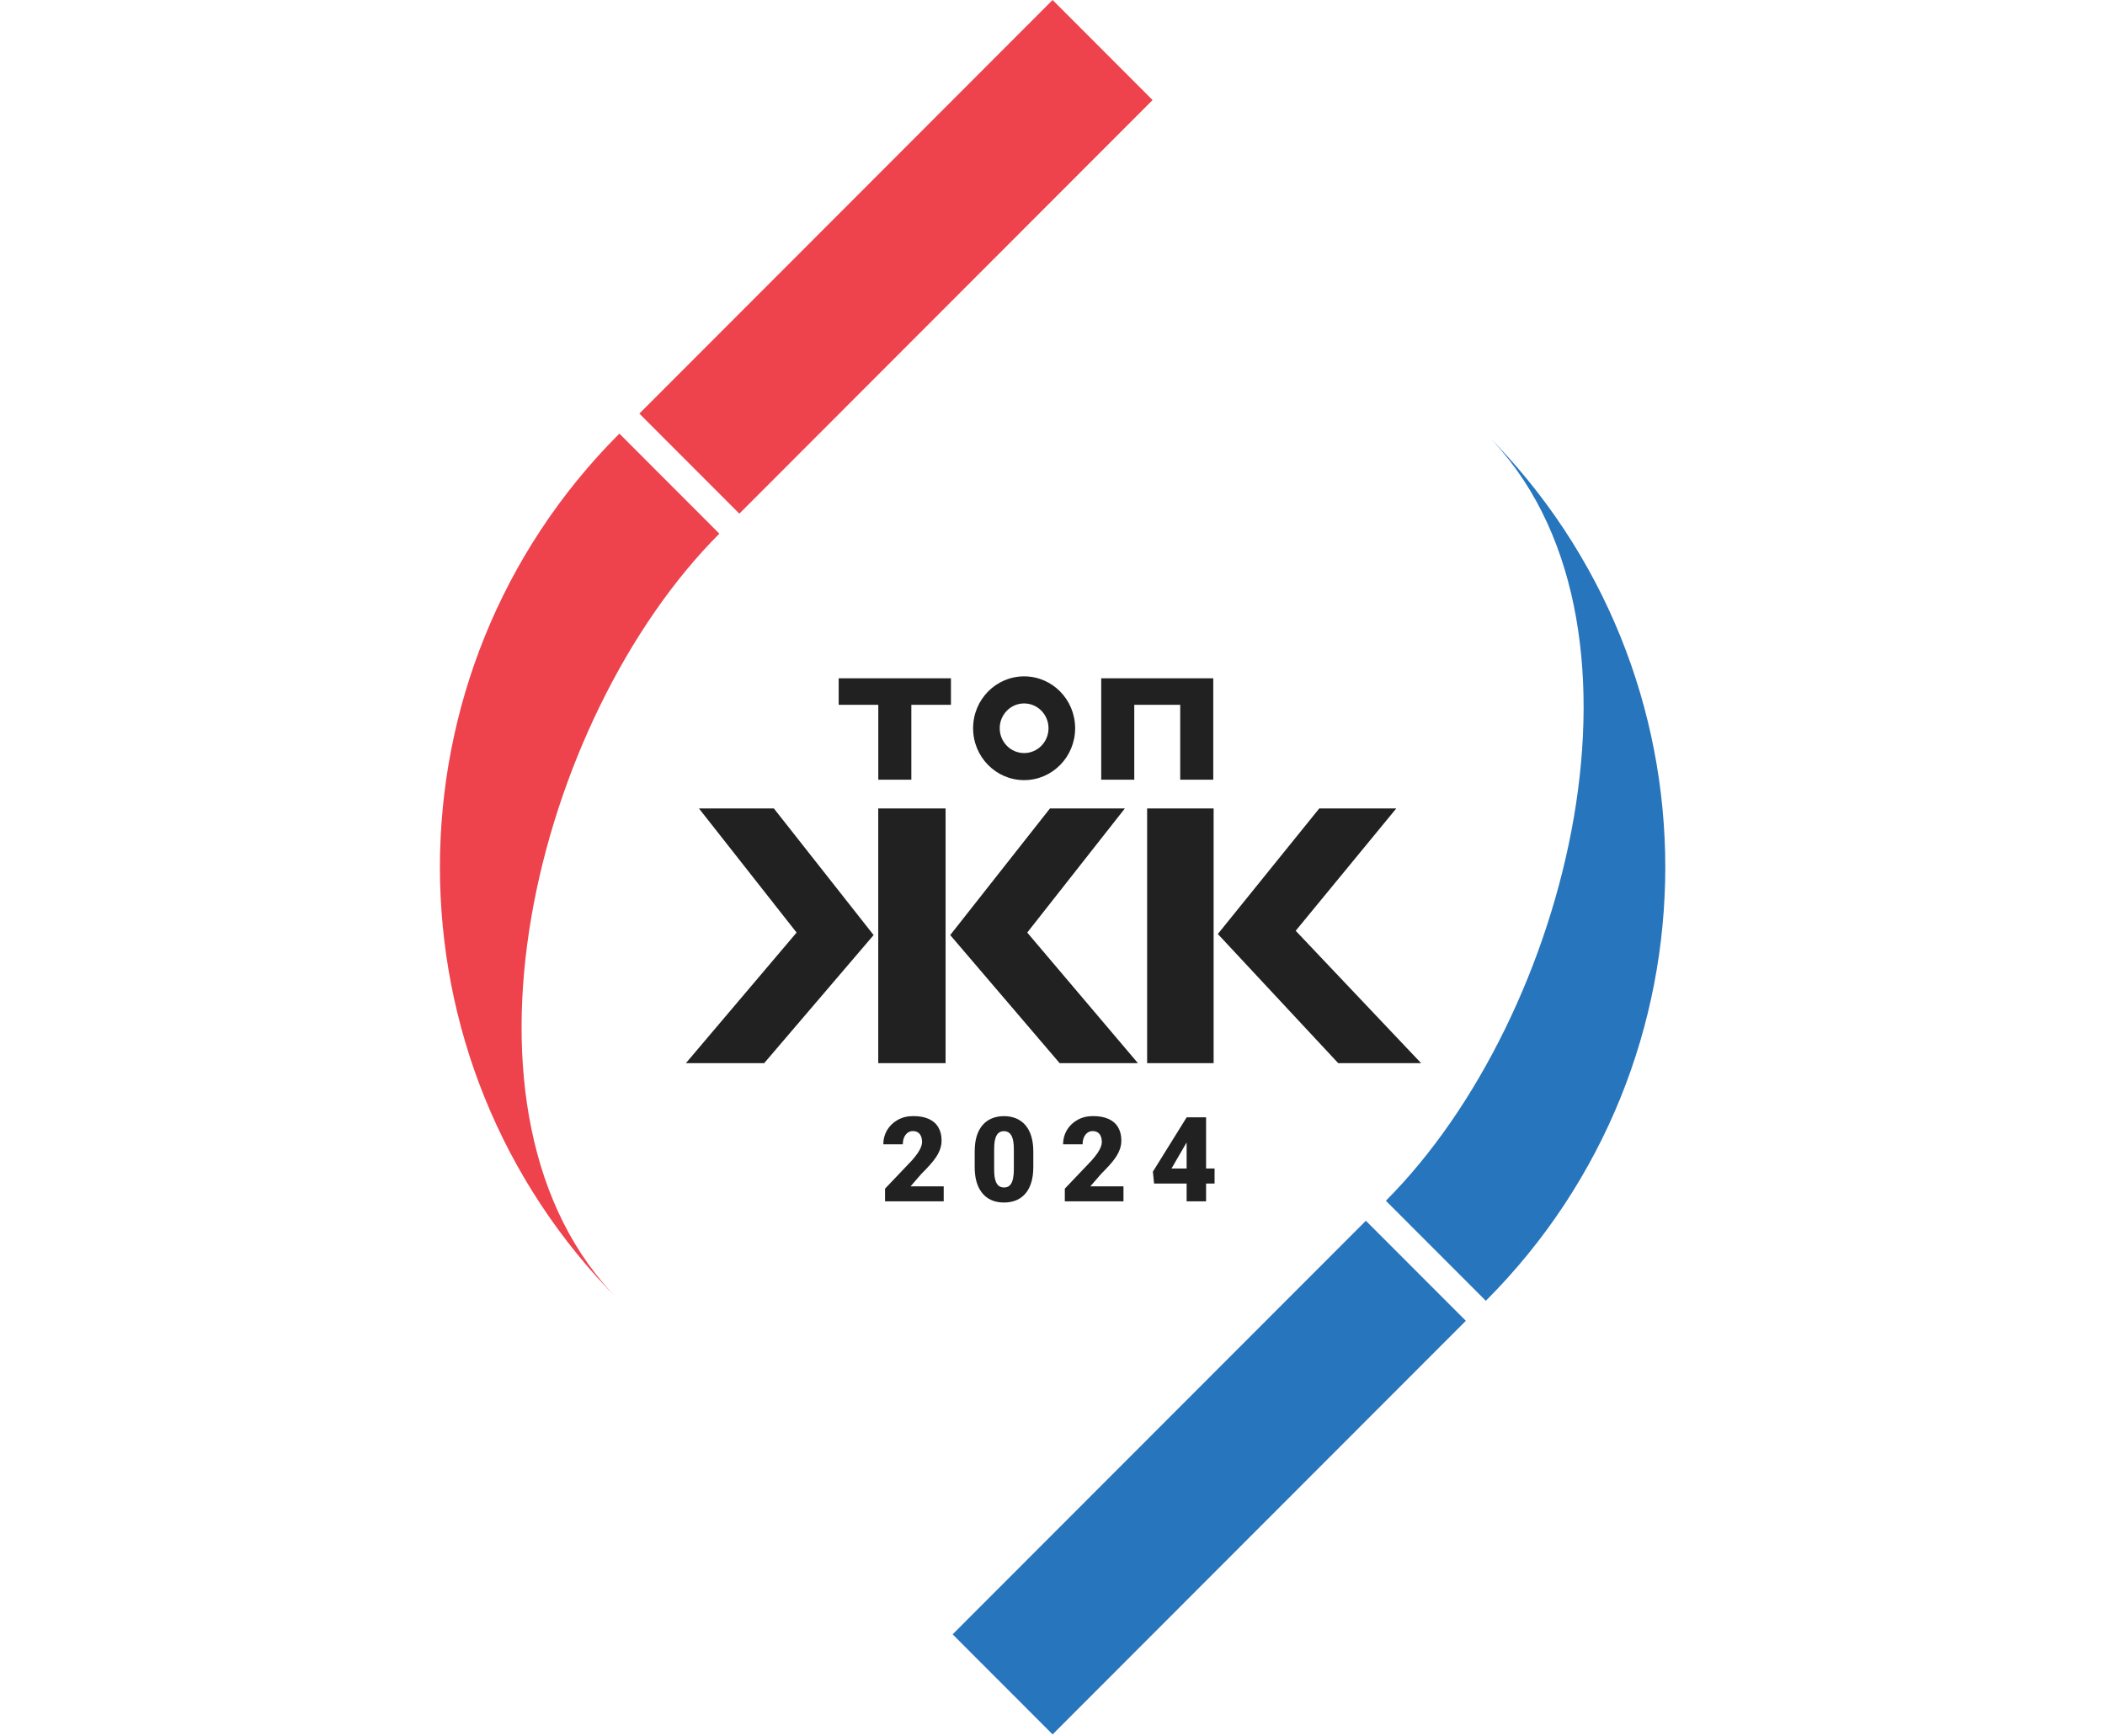
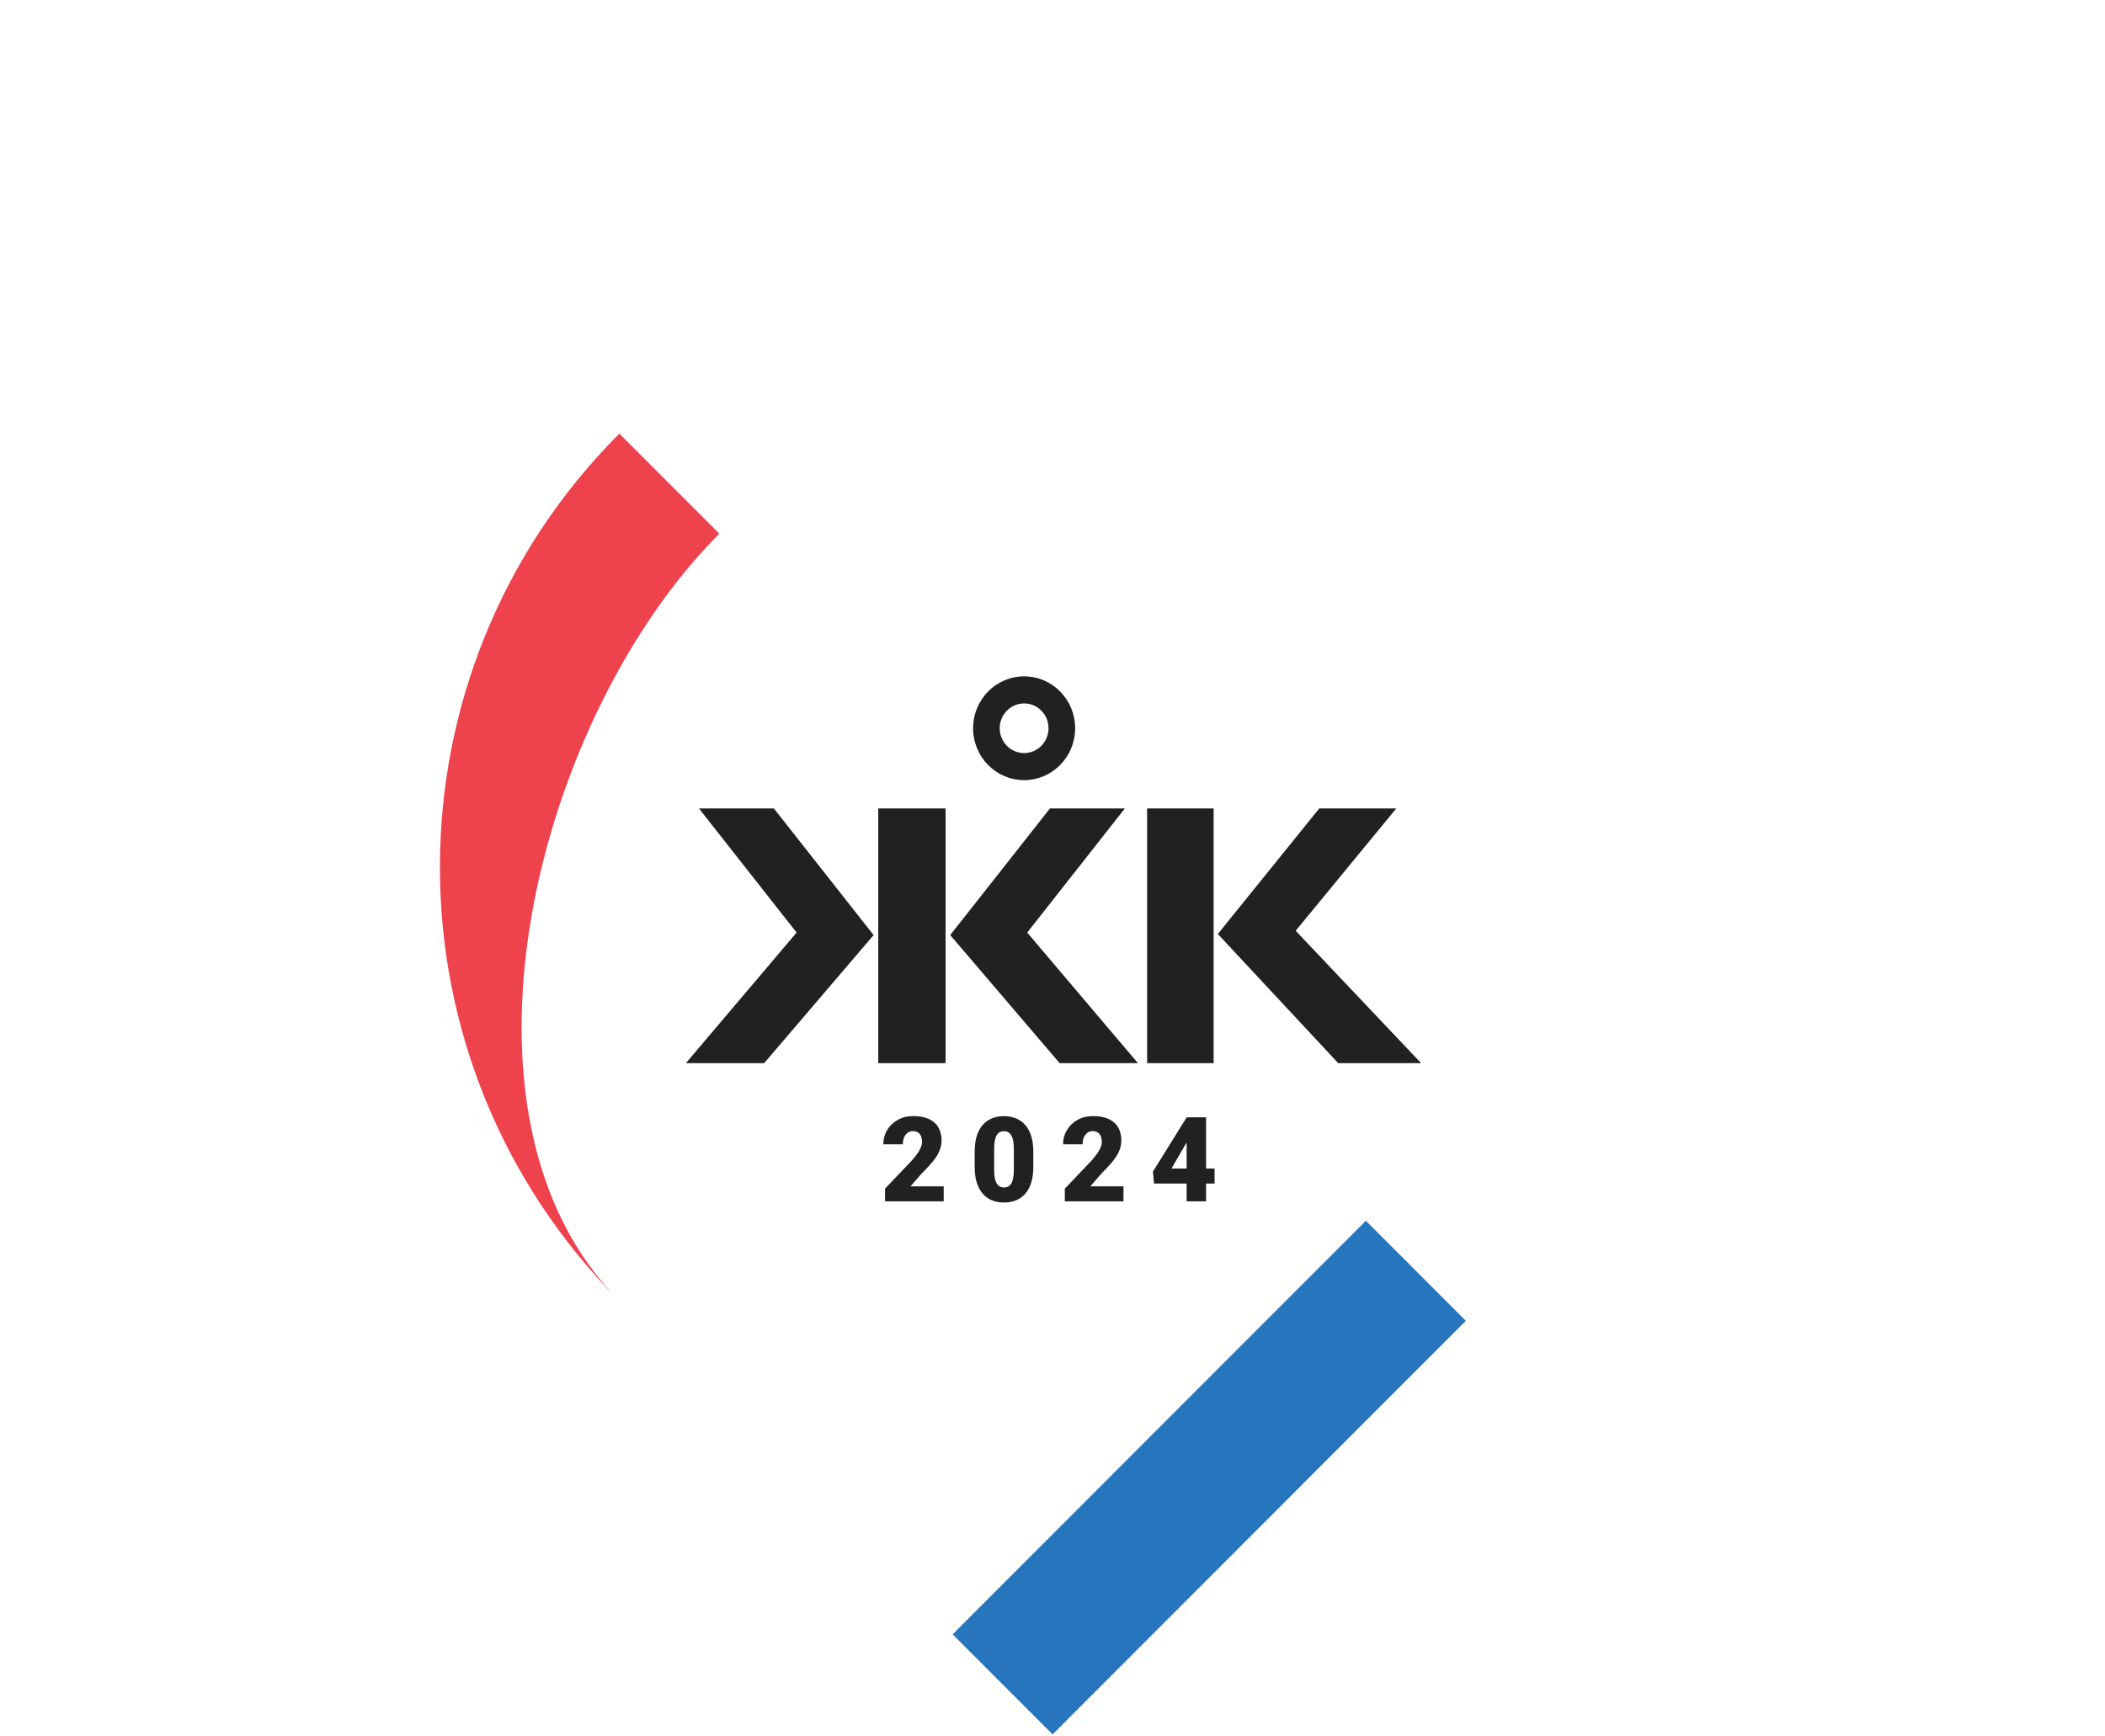
<svg xmlns="http://www.w3.org/2000/svg" width="445" height="367" viewBox="0 0 445 367" fill="none">
  <path d="M199.501 250.826V254H187.099V251.314L192.812 245.309C193.316 244.731 193.723 244.214 194.032 243.758C194.341 243.294 194.565 242.875 194.704 242.501C194.85 242.127 194.923 241.789 194.923 241.488C194.923 240.975 194.846 240.548 194.691 240.206C194.545 239.856 194.325 239.592 194.032 239.413C193.747 239.234 193.393 239.144 192.97 239.144C192.547 239.144 192.177 239.266 191.859 239.51C191.542 239.754 191.294 240.088 191.115 240.511C190.944 240.934 190.858 241.41 190.858 241.939H186.732C186.732 240.849 186.997 239.852 187.526 238.949C188.063 238.045 188.808 237.325 189.76 236.788C190.712 236.243 191.815 235.97 193.068 235.97C194.378 235.97 195.477 236.174 196.364 236.581C197.251 236.987 197.918 237.577 198.366 238.351C198.821 239.116 199.049 240.039 199.049 241.122C199.049 241.74 198.952 242.334 198.756 242.904C198.561 243.473 198.28 244.039 197.914 244.601C197.548 245.154 197.1 245.724 196.571 246.31C196.05 246.896 195.456 247.518 194.789 248.177L192.494 250.826H199.501ZM218.442 243.49V246.737C218.442 248.014 218.291 249.125 217.99 250.069C217.697 251.013 217.274 251.795 216.721 252.413C216.175 253.032 215.524 253.491 214.768 253.792C214.011 254.094 213.177 254.244 212.265 254.244C211.533 254.244 210.849 254.151 210.214 253.963C209.58 253.768 209.006 253.475 208.493 253.084C207.989 252.686 207.553 252.189 207.187 251.595C206.821 251.001 206.54 250.301 206.345 249.496C206.149 248.682 206.052 247.762 206.052 246.737V243.49C206.052 242.204 206.198 241.093 206.491 240.157C206.792 239.213 207.22 238.432 207.773 237.813C208.326 237.195 208.981 236.735 209.738 236.434C210.495 236.133 211.329 235.982 212.241 235.982C212.973 235.982 213.653 236.08 214.279 236.275C214.914 236.463 215.488 236.756 216 237.154C216.513 237.545 216.949 238.037 217.307 238.631C217.673 239.225 217.954 239.929 218.149 240.743C218.344 241.549 218.442 242.464 218.442 243.49ZM214.328 247.237V242.965C214.328 242.395 214.296 241.899 214.23 241.476C214.174 241.052 214.084 240.694 213.962 240.401C213.848 240.108 213.706 239.872 213.535 239.693C213.364 239.506 213.168 239.372 212.949 239.291C212.737 239.201 212.501 239.156 212.241 239.156C211.915 239.156 211.622 239.225 211.362 239.364C211.11 239.494 210.894 239.706 210.715 239.999C210.536 240.292 210.397 240.682 210.3 241.17C210.21 241.659 210.166 242.257 210.166 242.965V247.237C210.166 247.815 210.194 248.32 210.251 248.751C210.316 249.174 210.406 249.536 210.52 249.837C210.642 250.13 210.788 250.37 210.959 250.558C211.13 250.737 211.325 250.867 211.545 250.948C211.765 251.03 212.005 251.07 212.265 251.07C212.583 251.07 212.867 251.005 213.12 250.875C213.372 250.745 213.588 250.533 213.767 250.24C213.954 249.939 214.092 249.544 214.182 249.056C214.279 248.56 214.328 247.953 214.328 247.237ZM237.505 250.826V254H225.103V251.314L230.815 245.309C231.32 244.731 231.727 244.214 232.036 243.758C232.345 243.294 232.569 242.875 232.708 242.501C232.854 242.127 232.927 241.789 232.927 241.488C232.927 240.975 232.85 240.548 232.695 240.206C232.549 239.856 232.329 239.592 232.036 239.413C231.751 239.234 231.397 239.144 230.974 239.144C230.551 239.144 230.181 239.266 229.863 239.51C229.546 239.754 229.298 240.088 229.119 240.511C228.948 240.934 228.862 241.41 228.862 241.939H224.736C224.736 240.849 225.001 239.852 225.53 238.949C226.067 238.045 226.812 237.325 227.764 236.788C228.716 236.243 229.819 235.97 231.072 235.97C232.382 235.97 233.481 236.174 234.368 236.581C235.255 236.987 235.922 237.577 236.37 238.351C236.825 239.116 237.053 240.039 237.053 241.122C237.053 241.74 236.956 242.334 236.76 242.904C236.565 243.473 236.284 244.039 235.918 244.601C235.552 245.154 235.104 245.724 234.575 246.31C234.054 246.896 233.46 247.518 232.793 248.177L230.498 250.826H237.505ZM256.763 247.054V250.228H243.97L243.726 247.713L250.867 236.227H254.114L250.586 242L247.657 247.054H256.763ZM254.969 236.227V254H250.855V236.227H254.969Z" fill="#212121" />
  <path d="M224.01 224.777L200.876 197.699L221.964 170.924H237.801L217.159 197.168L240.559 224.777H224.01ZM161.549 224.777H145L168.4 197.168L147.758 170.924H163.596L184.683 197.699L161.549 224.777ZM185.662 224.777V170.924H199.898V224.777H185.662Z" fill="#212121" />
  <path d="M282.898 224.777L257.451 197.471L278.894 170.924H295.177L273.912 196.789L300.426 224.777H282.898ZM242.504 224.777V170.924H256.562V224.777H242.504Z" fill="#212121" />
  <path fill-rule="evenodd" clip-rule="evenodd" d="M216.5 148.724C213.651 148.724 211.342 151.073 211.342 153.97C211.342 156.868 213.651 159.217 216.5 159.217C219.349 159.217 221.658 156.868 221.658 153.97C221.658 151.073 219.349 148.724 216.5 148.724ZM216.5 164.94C222.457 164.94 227.286 160.029 227.286 153.97C227.286 147.911 222.457 143 216.5 143C210.543 143 205.715 147.911 205.715 153.97C205.715 160.029 210.543 164.94 216.5 164.94Z" fill="#212121" />
-   <path d="M201.031 149.015H192.658V164.849H185.673V149.015H177.3V143.411H201.031V149.015Z" fill="#212121" />
-   <path d="M256.486 143.411V164.849H249.5V149.015H239.787V164.849H232.801V143.411H256.486Z" fill="#212121" />
-   <path fill-rule="evenodd" clip-rule="evenodd" d="M135.163 87.444L222.522 0L243.658 21.156L156.299 108.598L135.163 87.444Z" fill="#EE424D" />
  <path fill-rule="evenodd" clip-rule="evenodd" d="M130.936 275.023C80.355 224.393 80.355 142.305 130.936 91.675L152.072 112.831C113.162 151.777 92.028 236.077 130.936 275.023Z" fill="#EE424D" />
  <path fill-rule="evenodd" clip-rule="evenodd" d="M201.386 345.54L288.746 258.099L309.882 279.253L222.522 366.697L201.386 345.54Z" fill="#2775BD" />
-   <path fill-rule="evenodd" clip-rule="evenodd" d="M314.108 91.675C364.69 142.305 364.69 224.393 314.108 275.023L292.972 253.867C331.883 214.921 353.017 130.621 314.108 91.675Z" fill="#2775BD" />
</svg>